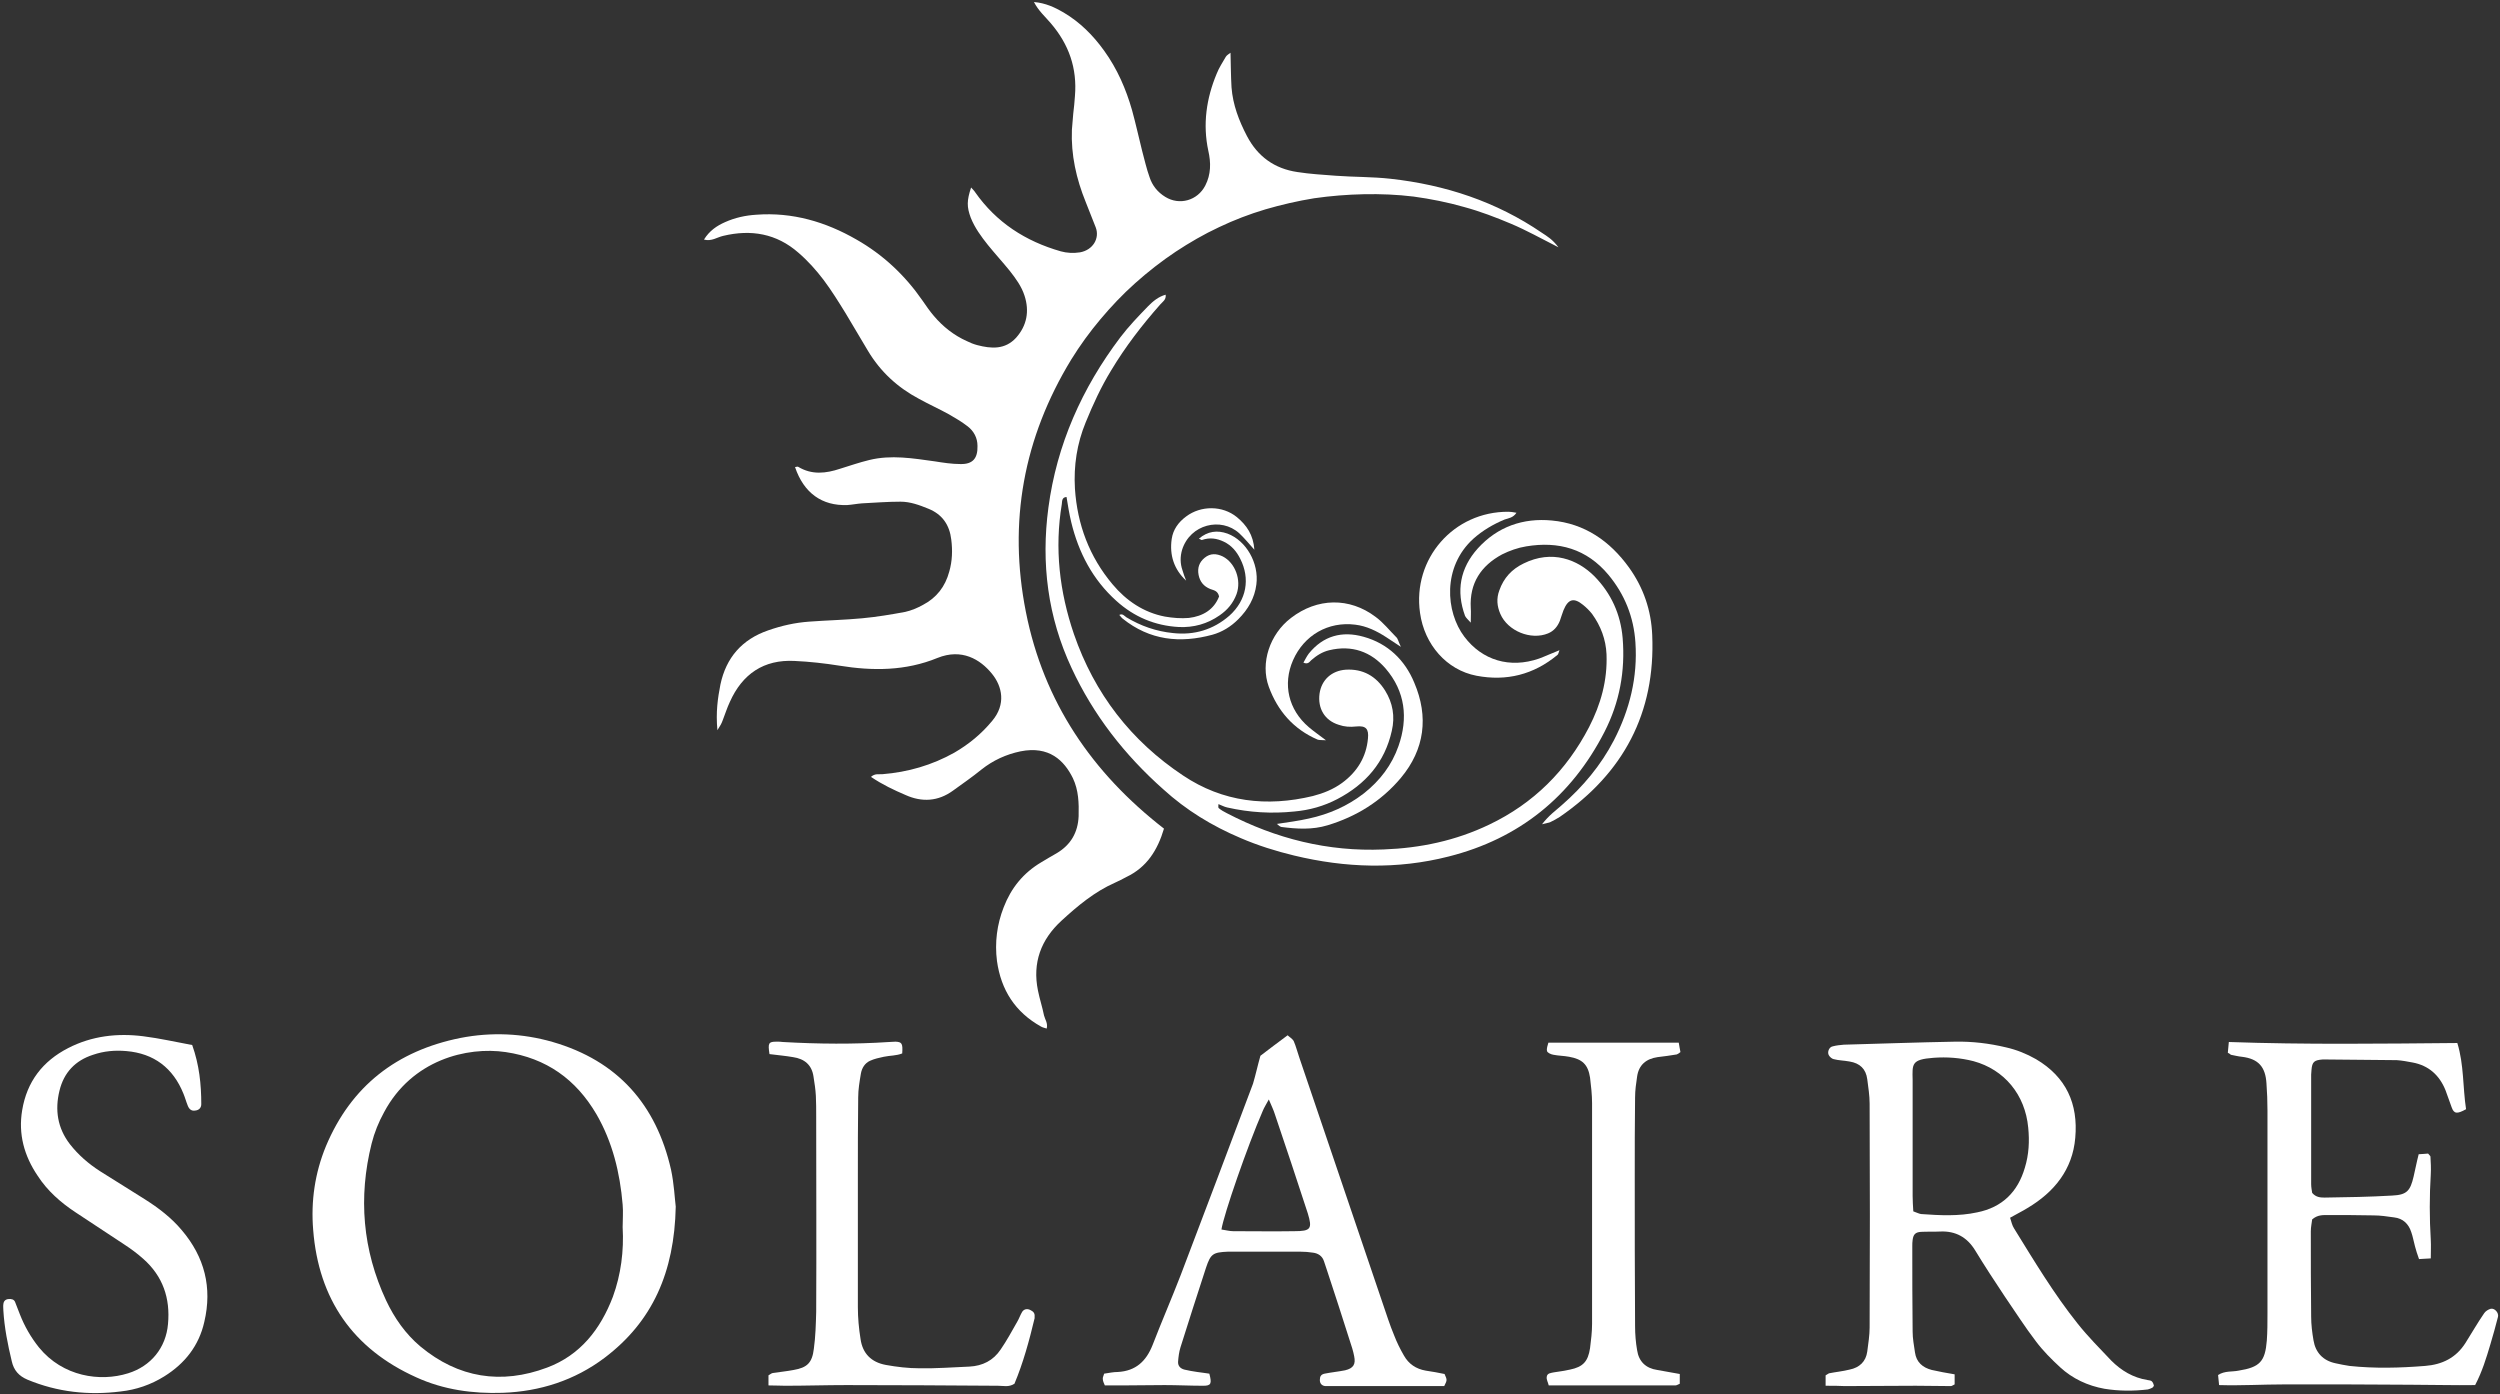
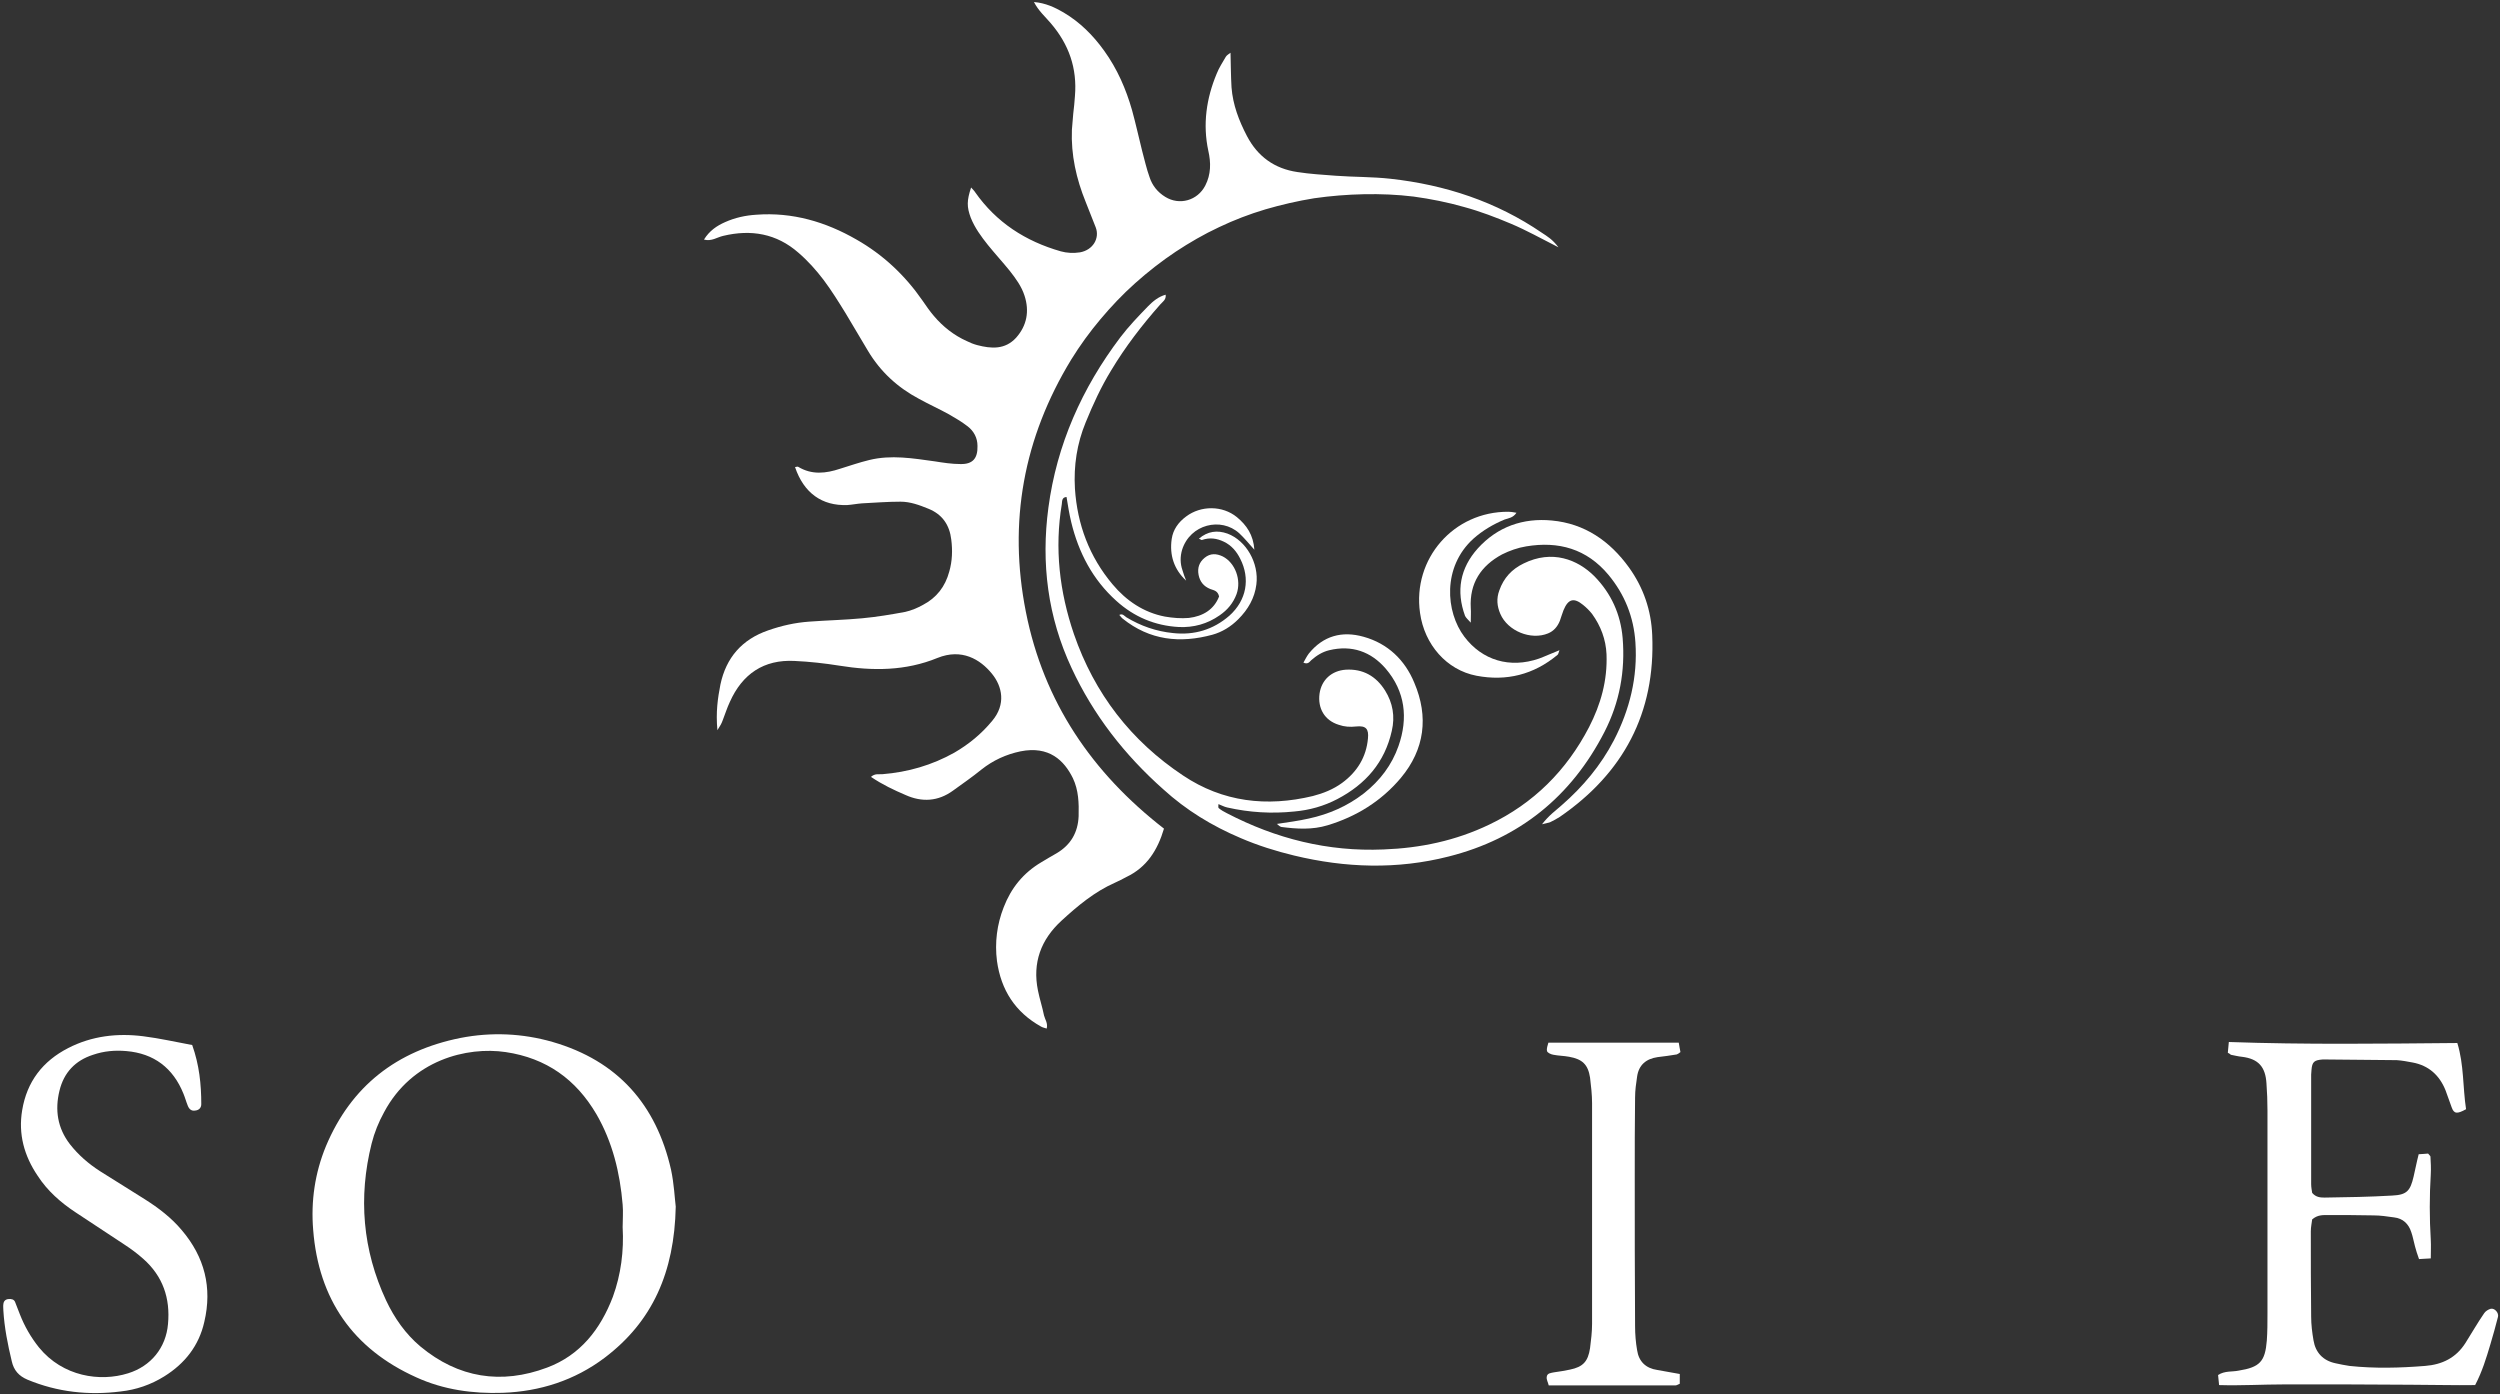
<svg xmlns="http://www.w3.org/2000/svg" width="744" height="415" viewBox="0 0 744 415" fill="none">
  <rect x="0" y="0" width="744" height="415" fill="#333333" stroke="none" />
  <path d="M213.5 217.3C213 211.9 213.6 207.8 214.4 203.7C216.1 195.7 220.8 190.3 228.6 187.6C232.6 186.2 236.6 185.3 240.8 185C246.1 184.6 251.3 184.5 256.6 184C260.9 183.6 265.1 182.9 269.4 182.1C271.2 181.7 273.1 180.9 274.7 180C278.7 177.9 281.3 174.6 282.5 170.1C283.4 167 283.5 163.8 283.1 160.6C282.6 156.3 280.5 153.1 276.3 151.4C273.6 150.3 270.9 149.3 268 149.3C264.2 149.3 260.3 149.6 256.5 149.8C255.1 149.9 253.6 150.2 252.2 150.3C244.6 150.6 239.2 146.7 236.6 139C236.9 139 237.3 138.8 237.5 138.9C241.6 141.4 245.8 140.9 250 139.5C252.9 138.6 255.8 137.6 258.7 136.9C265.2 135.3 271.7 136.4 278.2 137.3C280.7 137.7 283.3 138.1 285.8 138.1C289.5 138.2 291 136.4 290.9 132.7C290.9 130.3 289.8 128.3 288 126.9C286.2 125.5 284.3 124.4 282.4 123.3C279.5 121.7 276.4 120.3 273.5 118.7C267.1 115.3 262 110.6 258.3 104.4C256.1 100.7 253.9 97 251.7 93.3C249.6 89.9 247.5 86.5 245.1 83.3C242.9 80.4 240.4 77.6 237.6 75.2C231.1 69.5 223.5 68.2 215.2 70.2C213.4 70.6 211.8 71.9 209.5 71.3C211.1 68.7 213.3 67.2 215.8 66.1C218.7 64.8 221.8 64.1 225.1 63.9C235.8 63.1 245.7 66 254.9 71.3C262.8 75.8 269.3 81.9 274.5 89.4C275.6 91 276.7 92.6 277.9 94C280.6 97.2 283.9 99.8 287.7 101.5C288.7 102 289.7 102.4 290.8 102.7C295 103.8 299.1 104.1 302.4 100.5C305.6 96.9 306.4 92.6 304.9 88C304 85.2 302.3 82.9 300.5 80.6C298.4 78 296.1 75.5 294 72.9C292 70.4 290.1 67.8 288.9 64.8C287.7 61.6 287.7 59.7 289 55.8C289.5 56.4 289.9 56.7 290.2 57.2C296.5 66.2 305.2 71.8 315.7 74.8C317.5 75.3 319.5 75.4 321.4 75.1C325.3 74.4 327.3 70.9 326.1 67.7C325.1 65.2 324.1 62.6 323.1 60.1C320.3 53.2 318.7 46.1 319 38.6C319.1 37 319.3 35.4 319.4 33.8C319.6 32.1 319.8 30.3 319.9 28.6C320.6 20.3 318.1 13.2 312.7 6.9C311.1 5 309.1 3.3 307.7 0.6C311.2 0.9 313.9 2.2 316.5 3.7C321.4 6.6 325.3 10.5 328.6 15.1C332.5 20.5 335.1 26.5 336.9 32.8C338 36.8 338.9 40.9 339.9 44.9C340.6 47.5 341.2 50.2 342.1 52.7C342.9 55.2 344.5 57.2 346.8 58.6C351 61.2 356.4 59.7 358.7 55.2C360.4 51.9 360.4 48.4 359.6 44.9C357.9 37 359 29.3 362.1 21.9C362.8 20.1 363.9 18.5 364.8 16.9C365.1 16.4 365.7 16.1 366.2 15.7C366.3 19.3 366.3 22.6 366.5 26C366.9 31.2 368.7 35.9 371.1 40.5C374.3 46.6 379.3 50.2 386.1 51.2C389.9 51.8 393.7 52 397.5 52.3C402.9 52.7 408.4 52.6 413.8 53.2C430.1 55 445.3 60 458.9 69.3C460.4 70.3 462 71.2 463.8 73.6C458.5 70.9 454.2 68.5 449.7 66.6C445.2 64.7 440.5 62.9 435.7 61.6C430.8 60.2 425.8 59.2 420.7 58.5C415.8 57.9 410.8 57.7 405.9 57.8C401 57.9 396 58.3 391.1 59C386.2 59.8 381.4 60.9 376.6 62.3C371.9 63.7 367.2 65.5 362.8 67.6C358.3 69.7 354 72.2 349.9 74.9C345.7 77.7 341.6 80.9 337.8 84.3C334.1 87.6 330.7 91.2 327.5 95C324.3 98.8 321.4 102.8 318.8 107C304.6 130.3 300 155.4 305.3 182.1C310.6 208.9 325 230 346.4 246.6C344.5 253 341.3 258.1 335.2 261C334.1 261.6 332.9 262.2 331.8 262.7C325.7 265.4 320.7 269.6 315.9 274C309.8 279.6 307.2 286.5 308.9 294.8C309.4 297.3 310.2 299.7 310.7 302.2C311 303.4 311.9 304.5 311.5 306.1C310.9 305.9 310.3 305.8 309.8 305.5C302.1 301.2 297.9 294.6 296.7 286C296 280.5 296.7 275.1 298.7 270C300.9 264.3 304.5 259.8 309.9 256.6C311.4 255.7 312.9 254.8 314.5 253.9C318.7 251.4 320.8 247.7 321 242.9C321.1 239 321 235.2 319.3 231.6C316.7 226.3 312.2 221.9 303.7 223.6C299.4 224.5 295.5 226.3 292.1 229C289.4 231.2 286.5 233.2 283.6 235.3C279.2 238.5 274.4 238.8 269.5 236.6C266 235.1 262.6 233.5 259.2 231.2C260.4 230.1 261.6 230.5 262.6 230.4C270.2 229.8 277.4 227.7 284 224C288.3 221.5 292.1 218.4 295.3 214.5C299.4 209.6 298.3 204.3 295.2 200.5C291.7 196.2 286.2 192.9 279 195.8C269.5 199.7 259.7 199.7 249.8 198.1C245.4 197.4 240.9 196.9 236.5 196.7C227.3 196.2 220.9 200.6 217.2 208.9C216.4 210.6 215.8 212.5 215.1 214.3C214.7 215.4 214.4 215.9 213.5 217.3Z" fill="white" />
-   <path d="M543.3 412.4C543.3 410.9 543.3 410 543.3 409.3C543.8 409 544.1 408.8 544.3 408.7C546.3 408.3 548.4 408.1 550.4 407.6C553.4 407 555.3 405.2 555.7 402.2C556 399.8 556.4 397.4 556.4 395.1C556.5 372.9 556.5 350.7 556.4 328.4C556.4 326 556 323.6 555.7 321.2C555.3 318.1 553.5 316.4 550.4 315.9C548.8 315.6 547.2 315.6 545.7 315.2C545.2 315.1 544.6 314.6 544.3 314.1C543.7 313.2 544.3 311.6 545.4 311.4C546.5 311.1 547.6 311 548.7 310.9C559.7 310.6 570.7 310.2 581.8 310C586.9 309.9 592 310.5 597 311.7C600.1 312.4 603.1 313.6 605.9 315.2C614.9 320.5 618.5 328.5 617.6 338.6C616.8 348.1 611.3 354.8 603.4 359.5C601.8 360.5 600.1 361.3 598.2 362.4C598.6 363.6 598.8 364.7 599.4 365.6C605.4 375.3 611.2 385 618.3 393.9C621.4 397.8 624.9 401.3 628.3 404.9C631.3 407.9 634.8 410 639.1 410.7C639.6 410.8 640.1 410.8 640.4 411.1C640.7 411.4 640.9 411.9 641 412.3C641 412.5 640.7 412.9 640.5 413C640.1 413.2 639.6 413.4 639.2 413.5C634.9 414 630.6 414 626.3 413.3C621.3 412.4 616.8 410.3 613.1 406.9C610.5 404.5 608 402 605.9 399.2C602.6 394.9 599.7 390.3 596.6 385.8C593.6 381.3 590.6 376.7 587.8 372.1C585.4 368.2 582 366.3 577.4 366.5C575.5 366.6 573.6 366.5 571.7 366.6C570 366.7 569.4 367.4 569.2 369C569.1 369.6 569.1 370.3 569.1 370.9C569.1 379.4 569.1 387.8 569.2 396.3C569.2 398.4 569.6 400.4 569.9 402.5C570.3 405.4 572.2 407 574.9 407.7C577.1 408.2 579.3 408.6 581.7 409C581.7 410.1 581.7 411.1 581.7 412C581.1 412.3 580.8 412.5 580.6 412.5C577.1 412.5 573.6 412.4 570.1 412.4C563.1 412.4 556 412.5 549 412.5C547.2 412.4 545.5 412.4 543.3 412.4ZM569.4 360.5C570.5 360.9 571.1 361.2 571.7 361.3C577.3 361.7 582.9 362 588.4 360.8C595.9 359.3 600.5 354.7 602.6 347.5C603.8 343.6 604 339.6 603.6 335.6C602.7 325.8 596.5 318.3 587.3 315.8C583.4 314.8 579.4 314.5 575.4 314.8C568.8 315.3 569.1 316.6 569.2 321.4C569.2 332.9 569.2 344.4 569.2 355.9C569.2 357.4 569.3 358.8 569.4 360.5Z" fill="white" />
  <path d="M201.1 359.1C200.7 378.6 194.2 393.3 179.9 404.1C171 410.8 160.7 414.1 149.6 414.5C140.7 414.8 132 413.6 123.9 409.9C105 401.4 94.8 386.6 93.2 366C92.5 357.5 93.7 349.1 97 341.1C104.5 323.2 118.1 312.7 137 308.9C146.2 307.1 155.5 307.5 164.5 310.1C183.8 315.7 195.3 328.7 199.7 348.1C200.6 352.3 200.8 356.7 201.1 359.1ZM185.3 365.2C185.3 363 185.5 360.7 185.3 358.5C184.5 349 182.3 339.9 177.5 331.6C171.4 321.2 162.6 314.9 150.5 313.1C139 311.4 122.6 315.4 114.3 331C112.7 333.9 111.4 337.1 110.6 340.3C106.6 356.3 107.9 372 114.9 387C117.4 392.3 120.7 397 125.1 400.7C136.4 410.1 149.2 412.1 162.8 407C172.7 403.3 178.7 395.6 182.4 385.9C184.8 379.3 185.7 372.3 185.3 365.2Z" fill="white" />
  <path d="M362.6 239.3C362.6 239.7 362.5 240.4 362.7 240.5C363.4 241.1 364.3 241.6 365.1 242C379.7 249.6 395.2 253.5 411.7 252.8C422.7 252.4 433.2 250.2 443.2 245.4C456.4 239.1 466.2 229.3 472.9 216.4C476.4 209.6 478.4 202.5 478.1 194.7C477.9 190.3 476.4 186.3 473.8 182.7C473 181.7 472.1 180.8 471.1 180C468.4 177.8 466.7 178.2 465.3 181.6C464.9 182.6 464.6 183.7 464.2 184.8C463.5 186.5 462.4 187.8 460.7 188.5C455.6 190.6 448.7 187.8 446.5 182.7C445.5 180.4 445.3 178.1 446.2 175.7C447.5 172 449.9 169.4 453.4 167.7C461.9 163.5 469.5 166.5 474.5 171.5C479.5 176.6 482.3 182.8 482.9 189.9C483.7 199.7 482 209 477.5 217.8C467.6 237.1 452.1 249.6 431.1 254.9C415.8 258.8 400.4 258.3 385.1 254.6C379.7 253.3 374.3 251.6 369.2 249.4C360.7 245.8 353 241.1 346.2 234.9C334.7 224.7 325.4 212.8 318.9 198.8C311.8 183.6 309.8 167.6 312 151.1C314.5 132.3 322 115.5 333.4 100.4C335.9 97.1 338.8 94.1 341.7 91.1C343.1 89.7 344.7 88.3 346.9 87.7C347.1 89.2 346 89.8 345.3 90.6C339.9 96.7 334.9 103.2 330.7 110.2C327.7 115.1 325.3 120.3 323.1 125.7C320.5 132 319.5 138.6 319.9 145.4C320.6 156.1 324.2 165.7 331.1 173.9C335.2 178.8 340.4 182.3 346.7 183.5C349 183.9 351.5 184.1 353.8 183.9C358 183.4 361.3 181.4 362.8 177.5C362.4 175.8 361.3 175.7 360.2 175.3C358.2 174.5 357.1 173.1 356.7 171.1C356.3 169 356.9 167.3 358.5 166C360.2 164.6 362 164.7 363.9 165.6C367.6 167.5 369.5 172.6 368 176.8C367 179.5 365.3 181.5 363 183.1C359.3 185.7 355.2 186.8 350.8 186.6C343.7 186.2 337.5 183.6 332.2 178.8C325.2 172.5 321 164.5 318.8 155.4C318.2 152.9 317.8 150.4 317.4 147.9C316 148 316.1 149.1 316 150C313.8 163.2 315.3 176.1 319.6 188.7C325.7 206.4 336.6 220.5 352.1 230.8C363.9 238.7 377 240.2 390.7 236.9C393.8 236.1 396.8 234.9 399.4 233C403.9 229.7 406.6 225.3 407.1 219.8C407.4 216.9 406.5 215.9 403.6 216.2C401.8 216.4 400.1 216.3 398.4 215.7C394.2 214.4 392.1 210.8 392.7 206.4C393.3 202.3 396.3 199.6 400.5 199.3C405.6 199 409.5 201.2 412.2 205.5C414.5 209.2 415.2 213.2 414.2 217.5C412.1 226.9 406.4 233.4 398 237.8C394 239.9 389.7 241.1 385.2 241.5C378.5 242.2 371.8 241.8 365.2 240.3C364.3 240.1 363.4 239.6 362.6 239.3C362.5 239.3 362.4 239.4 362.2 239.5C362.1 239.5 362 239.4 361.9 239.4C362.1 239.4 362.4 239.3 362.6 239.3Z" fill="white" />
  <path d="M663 313.3C663.1 312.4 663.2 311.4 663.3 310.1C686.1 310.9 708.5 310.6 731.3 310.4C733.3 316.9 732.9 323.6 733.9 330.1C731.2 331.6 730.3 331.5 729.6 329.5C729 327.9 728.4 326.2 727.8 324.5C726 320 722.8 317.1 718 316.2C716.4 315.9 714.8 315.6 713.3 315.5C706.3 315.4 699.2 315.4 692.2 315.3C691.9 315.3 691.6 315.3 691.2 315.3C688.7 315.5 688.1 316 687.9 318.4C687.9 318.9 687.8 319.4 687.8 319.8C687.8 330.7 687.8 341.5 687.8 352.4C687.8 353.3 688 354.3 688.1 355C689.2 356.3 690.5 356.4 691.8 356.4C698.5 356.3 705.2 356.2 711.9 355.8C716.3 355.6 717.3 354.4 718.3 350.1C718.8 348 719.2 345.8 719.8 343.5C721 343.4 721.9 343.4 722.6 343.3C722.9 343.7 723.3 344 723.3 344.2C723.4 345.9 723.5 347.7 723.4 349.4C723 356 723 362.5 723.4 369C723.5 370.7 723.4 372.5 723.4 374.5C722.1 374.6 721.1 374.6 719.9 374.7C719.4 373.3 719 372.1 718.7 370.9C718.3 369.5 718.1 368.1 717.6 366.7C716.8 364.2 715.1 362.6 712.5 362.3C710.4 362 708.4 361.7 706.3 361.7C701.8 361.6 697.3 361.6 692.9 361.6C691.3 361.6 689.7 361.5 688.1 362.9C688 363.9 687.7 365.1 687.7 366.4C687.7 374.9 687.7 383.3 687.8 391.8C687.8 394.2 688.1 396.6 688.5 398.9C689.1 402.5 691.3 404.9 695 405.7C696.4 406 697.8 406.3 699.2 406.5C706.7 407.3 714.2 407.1 721.7 406.5C726.8 406.1 730.9 404.1 733.7 399.7C735.6 396.7 737.3 393.7 739.3 390.8C739.7 390.2 740.5 389.7 741.2 389.5C742.4 389.2 743.7 390.7 743.4 391.9C742.7 394.7 741.9 397.5 741.1 400.2C739.9 404.2 738.7 408.2 736.6 412.2C730.3 412.3 724 412.1 717.6 412.1C711.2 412.1 704.8 412 698.4 412C692.2 412 685.9 412 679.7 412C673.3 412 667 412.4 660.4 412.2C660.3 411 660.2 410.1 660.1 409.2C662.1 407.9 664.3 408.3 666.2 407.9C672.5 406.9 674.1 405.2 674.6 399C674.8 396.3 674.8 393.6 674.8 390.9C674.8 370.8 674.8 350.6 674.8 330.5C674.8 327.8 674.7 325.1 674.5 322.4C674.2 317.5 672.1 315.1 667.2 314.5C666.1 314.4 665 314.1 663.9 313.9C663.8 313.8 663.6 313.6 663 313.3Z" fill="white" />
-   <path d="M375.1 314.2C377.6 312.3 380.2 310.3 383.2 308.1C383.7 308.6 384.6 309.1 385 309.8C385.7 311.4 386.1 313.1 386.7 314.8C395 339.2 403.2 363.5 411.5 387.9C412.6 391.1 413.6 394.3 414.9 397.4C415.7 399.5 416.7 401.5 417.8 403.4C419.2 405.9 421.4 407.4 424.3 407.9C426.2 408.2 428.1 408.5 429.9 408.9C430.7 410.7 430.7 410.7 429.8 412.5C428.8 412.5 427.7 412.5 426.6 412.5C417 412.5 407.4 412.5 397.8 412.5C396.7 412.5 395.6 412.5 394.4 412.5C393.3 412.4 392.7 411.6 392.8 410.5C392.8 409.6 393.2 409 394.2 408.8C396.2 408.4 398.3 408.2 400.3 407.8C402.8 407.2 403.5 406 403 403.6C402.7 402 402.2 400.5 401.7 399C399.5 392 397.2 385 394.9 378C394.6 377.1 394.3 376.2 394 375.3C393.5 373.8 392.3 373 390.8 372.8C389.5 372.6 388.3 372.5 387 372.5C380.1 372.5 373.2 372.5 366.4 372.5C366.1 372.5 365.8 372.5 365.4 372.5C361 372.7 360.3 373.1 358.9 377.3C356.3 385.2 353.8 393.1 351.3 401C350.9 402.3 350.7 403.8 350.6 405.2C350.5 406.5 351.3 407.3 352.5 407.6C353.7 407.9 355 408.1 356.3 408.3C357.5 408.5 358.8 408.6 359.9 408.8C360.7 411.8 360.4 412.4 358.1 412.4C354.3 412.4 350.4 412.2 346.6 412.2C342.4 412.2 338.3 412.3 334.1 412.3C332.4 412.3 330.6 412.3 328.8 412.3C328.5 411.6 328.2 411 328.2 410.4C328.1 410 328.4 409.5 328.6 408.8C330 408.6 331.3 408.3 332.7 408.3C338 408 341.1 405.1 343 400.3C345.7 393.3 348.7 386.4 351.4 379.4C358.6 360.4 365.8 341.5 372.9 322.5C373.7 319.8 374.3 317 375.1 314.2ZM363.5 365.9C364.9 366.1 365.9 366.4 367 366.4C373.1 366.4 379.1 366.5 385.2 366.4C390.1 366.4 390.6 365.7 389.2 361.1C386 351.2 382.7 341.4 379.4 331.6C379 330.3 378.4 329.1 377.6 327.2C376.8 328.7 376.2 329.6 375.8 330.6C371.2 341.2 364.2 361.4 363.5 365.9Z" fill="white" />
  <path d="M57.2 311C59.3 316.9 59.9 322.7 59.9 328.6C59.9 329.7 59.2 330.4 58.1 330.5C57 330.7 56.3 330.1 55.9 329.1C55.4 327.9 55.1 326.7 54.6 325.5C51.5 317.8 45.8 313.5 37.6 312.8C34.2 312.5 30.9 312.8 27.7 313.9C22.4 315.6 19 319.2 17.7 324.6C16.3 330.3 17.1 335.7 20.8 340.5C23.3 343.7 26.3 346.3 29.7 348.5C34.2 351.3 38.6 354.1 43.1 356.9C47.2 359.5 51 362.4 54.1 366.1C60.9 374.1 63.2 383.2 60.8 393.4C59.2 400.5 55 405.8 48.9 409.6C44.9 412.1 40.5 413.6 35.9 414.1C26.4 415.3 17.1 414.3 8.2 410.6C5.6 409.5 4.1 407.8 3.5 405.1C2.3 400.1 1.3 395.1 1 390C1 389.4 0.9 388.7 1 388.1C1.1 387.2 1.6 386.7 2.5 386.6C3.4 386.5 4.2 386.7 4.5 387.5C5 388.7 5.4 389.9 5.9 391.1C7.3 394.7 9.2 398 11.6 401C18.7 409.7 29.8 411.3 38.1 408.7C44.9 406.6 49.4 401.1 50 394C50.7 386.4 48.5 379.8 42.6 374.6C40.8 373 38.9 371.6 36.9 370.3C32.1 367.1 27.3 364 22.5 360.8C18.1 357.9 14.1 354.4 11.2 349.9C7.2 344 5.4 337.5 6.6 330.4C8 321.9 12.7 315.8 20.3 311.9C27.3 308.3 34.9 307.4 42.7 308.4C47.5 309 52.3 310.1 57.2 311Z" fill="white" />
-   <path d="M228.7 412.3C228.7 410.9 228.7 410.2 228.7 409.3C229.1 409.1 229.5 408.7 230 408.6C232 408.3 234.1 408.1 236.2 407.7C240.2 407 241.7 405.6 242.2 401.4C242.7 397.8 242.8 394.1 242.9 390.4C243 371 242.9 351.7 242.9 332.3C242.9 330.2 242.9 328.1 242.8 326.1C242.7 324.2 242.4 322.3 242.1 320.4C241.6 316.9 239.4 315.1 236 314.6C233.7 314.2 231.3 314 229 313.7C228.5 310.4 228.7 310 231.1 310C231.7 310 232.4 310 233 310.1C243.5 310.7 254.1 310.8 264.6 310.1C265.2 310.1 265.9 310 266.5 310C268.4 310.1 268.7 310.5 268.5 313.5C266.8 314.2 264.9 314.1 263 314.5C261.6 314.8 260.2 315.1 258.9 315.7C257.4 316.4 256.5 317.8 256.2 319.5C255.8 321.9 255.4 324.2 255.4 326.6C255.3 334.4 255.3 342.3 255.3 350.1C255.3 363.1 255.3 376 255.3 389C255.3 392.2 255.6 395.4 256.1 398.5C256.7 402.8 259.3 405.4 263.6 406.2C266.9 406.8 270.3 407.2 273.6 407.2C278.5 407.3 283.5 406.9 288.5 406.7C292.4 406.5 295.6 404.9 297.8 401.6C299.6 399 301.1 396.2 302.7 393.4C303.3 392.4 303.6 391.4 304.2 390.4C304.8 389.5 305.8 389.4 306.7 389.9C307.5 390.3 308 390.8 307.9 391.8C307.9 392 307.9 392.1 307.9 392.3C306.3 399 304.5 405.6 301.9 411.8C300.2 412.9 298.6 412.4 297 412.4C282 412.3 266.9 412.2 251.9 412.2C245.8 412.2 239.7 412.4 233.7 412.4C232.3 412.4 230.7 412.3 228.7 412.3Z" fill="white" />
  <path d="M460.8 310.3C473.8 310.3 486.6 310.3 499.6 310.3C499.8 311.3 499.9 312.3 500.1 313.1C499.6 313.5 499.3 313.7 499 313.8C497.1 314.1 495.2 314.4 493.3 314.6C489.9 315.1 487.7 316.9 487.2 320.4C486.9 322.4 486.6 324.5 486.6 326.6C486.5 334.4 486.5 342.3 486.5 350.1C486.5 365 486.5 379.8 486.6 394.7C486.6 397.1 486.8 399.5 487.2 401.8C487.7 405.2 489.8 407.2 493.2 407.7C495.4 408.1 497.6 408.5 499.9 408.9C499.9 410 499.9 410.9 499.9 411.8C499.4 412 499 412.3 498.6 412.3C486.1 412.3 473.7 412.3 460.9 412.3C460.7 411.4 460.2 410.6 460.3 409.8C460.4 408.6 461.6 408.6 462.5 408.4C464.1 408.2 465.7 407.9 467.2 407.6C471.1 406.8 472.6 405.2 473.2 401.2C473.5 398.8 473.8 396.4 473.8 394C473.8 372.1 473.8 350.2 473.8 328.3C473.8 325.8 473.5 323.2 473.2 320.7C472.6 316.8 470.9 315.2 467 314.5C465.4 314.2 463.8 314.2 462.3 313.9C461.6 313.8 460.5 313.3 460.4 312.8C460.2 312 460.6 311.1 460.8 310.3Z" fill="white" />
  <path d="M458.9 245.3C461 242.6 463 241.2 464.8 239.6C471.1 234.1 476.4 227.8 480.3 220.3C485 211.2 487.4 201.5 486.7 191.2C486.2 183.6 483.5 176.9 478.7 171.1C472.2 163.3 463.8 161 454.2 162.6C451.7 163 449.2 163.9 447 165C440.7 168.4 437.3 173.6 437.7 180.9C437.8 182.2 437.7 183.4 437.7 185.3C436.9 184.4 436.3 183.9 436 183.3C433.3 175.9 434.5 169.1 439.8 163.2C445.7 156.7 453.3 154.1 461.8 154.9C471.6 155.8 479.1 161 484.8 168.9C489.1 174.9 491.4 181.6 491.7 189C492.7 212.2 483.1 230.1 464.2 243.1C463.3 243.7 462.3 244.2 461.3 244.7C460.8 244.9 460.3 244.9 458.9 245.3Z" fill="white" />
  <path d="M451.3 152.6C450.3 154.1 449 154.2 447.8 154.6C444.4 156 441.2 157.9 438.5 160.3C429.2 168.7 430.2 182.1 435.8 189.5C441.1 196.5 449.3 199 458 196C459.9 195.3 461.8 194.4 464.1 193.5C463.8 194.2 463.8 194.7 463.5 194.9C456.4 200.8 448.3 202.8 439.4 201.1C430.5 199.4 423.9 191.8 422.6 182.4C420.3 166.3 432.6 152.2 448.9 152.3C449.5 152.3 450.3 152.4 451.3 152.6Z" fill="white" />
  <path d="M380 245.2C383.3 244.7 386.4 244.3 389.5 243.6C395.5 242.3 401 239.9 405.9 236.1C410.7 232.3 414.2 227.7 416.2 222C419.1 213.7 418.2 205.8 412.4 199C408 193.9 402.3 191.9 395.6 193.5C393.5 194 391.8 195.1 390.2 196.5C389.7 197 389.2 197.8 387.9 197.2C388.4 196.3 388.9 195.3 389.5 194.5C393.8 189.2 399.4 187.7 405.8 189.5C413 191.5 418.1 196.4 420.9 203.2C425.2 213.3 424 223 416.9 231.5C411.1 238.4 403.7 243 395.1 245.6C390.5 247 385.9 246.7 381.3 246.1C380.9 246 380.5 245.6 380 245.2Z" fill="white" />
-   <path d="M416.9 192.5C414.8 191.1 413.7 190.4 412.5 189.6C409.7 187.8 406.7 186.3 403.3 185.9C395.3 184.9 388.1 189 384.8 196.5C381.7 203.6 383.4 211.2 389.5 216.4C390.9 217.6 392.5 218.7 394.6 220.3C393.3 220.2 392.6 220.3 392.1 220.1C384.9 217 380.2 211.5 377.6 204.4C375 197.3 377.9 188.7 384.2 183.9C392 177.9 401.6 177.7 409.4 183.6C411.7 185.3 413.5 187.6 415.5 189.6C416 190 416.1 190.8 416.9 192.5Z" fill="white" />
  <path d="M356.8 160.3C359.4 158.1 362.2 157.7 365.3 158.8C370.9 160.9 374.7 167.6 373.9 173.9C373.4 178 371.4 181.4 368.5 184.3C366.3 186.5 363.7 188.1 360.8 188.9C351.2 191.5 342.2 190.6 334.1 184.1C333.7 183.8 333.5 183.4 333.1 183C334.1 182.5 334.6 183.3 335.2 183.7C339.5 186.3 344.1 187.9 349.1 188.4C355.4 189.1 361.1 187.4 365.9 183.2C371 178.6 372.1 172.2 369.1 166.3C368 164.1 366.5 162.3 364.2 161.2C362.1 160.2 360 159.9 357.7 160.7C357.6 160.8 357.3 160.5 356.8 160.3Z" fill="white" />
  <path d="M353 172.8C349.4 169.5 348 165.2 348.7 160.4C349.1 157.6 350.7 155.4 353 153.7C357.4 150.4 363.8 150.4 368.1 153.9C371 156.3 373 159.2 373.3 163.6C371.6 161.7 370.3 160.1 368.8 158.7C363.4 153.8 354.2 156 351.8 163.6C351.2 165.6 351.2 167.7 351.9 169.7C352.2 170.8 352.6 171.8 353 172.8Z" fill="white" />
  <path d="M362.6 239.3C362.4 239.3 362.2 239.3 361.9 239.3C362 239.4 362.1 239.5 362.2 239.4C362.4 239.5 362.4 239.3 362.6 239.3Z" fill="white" />
</svg>